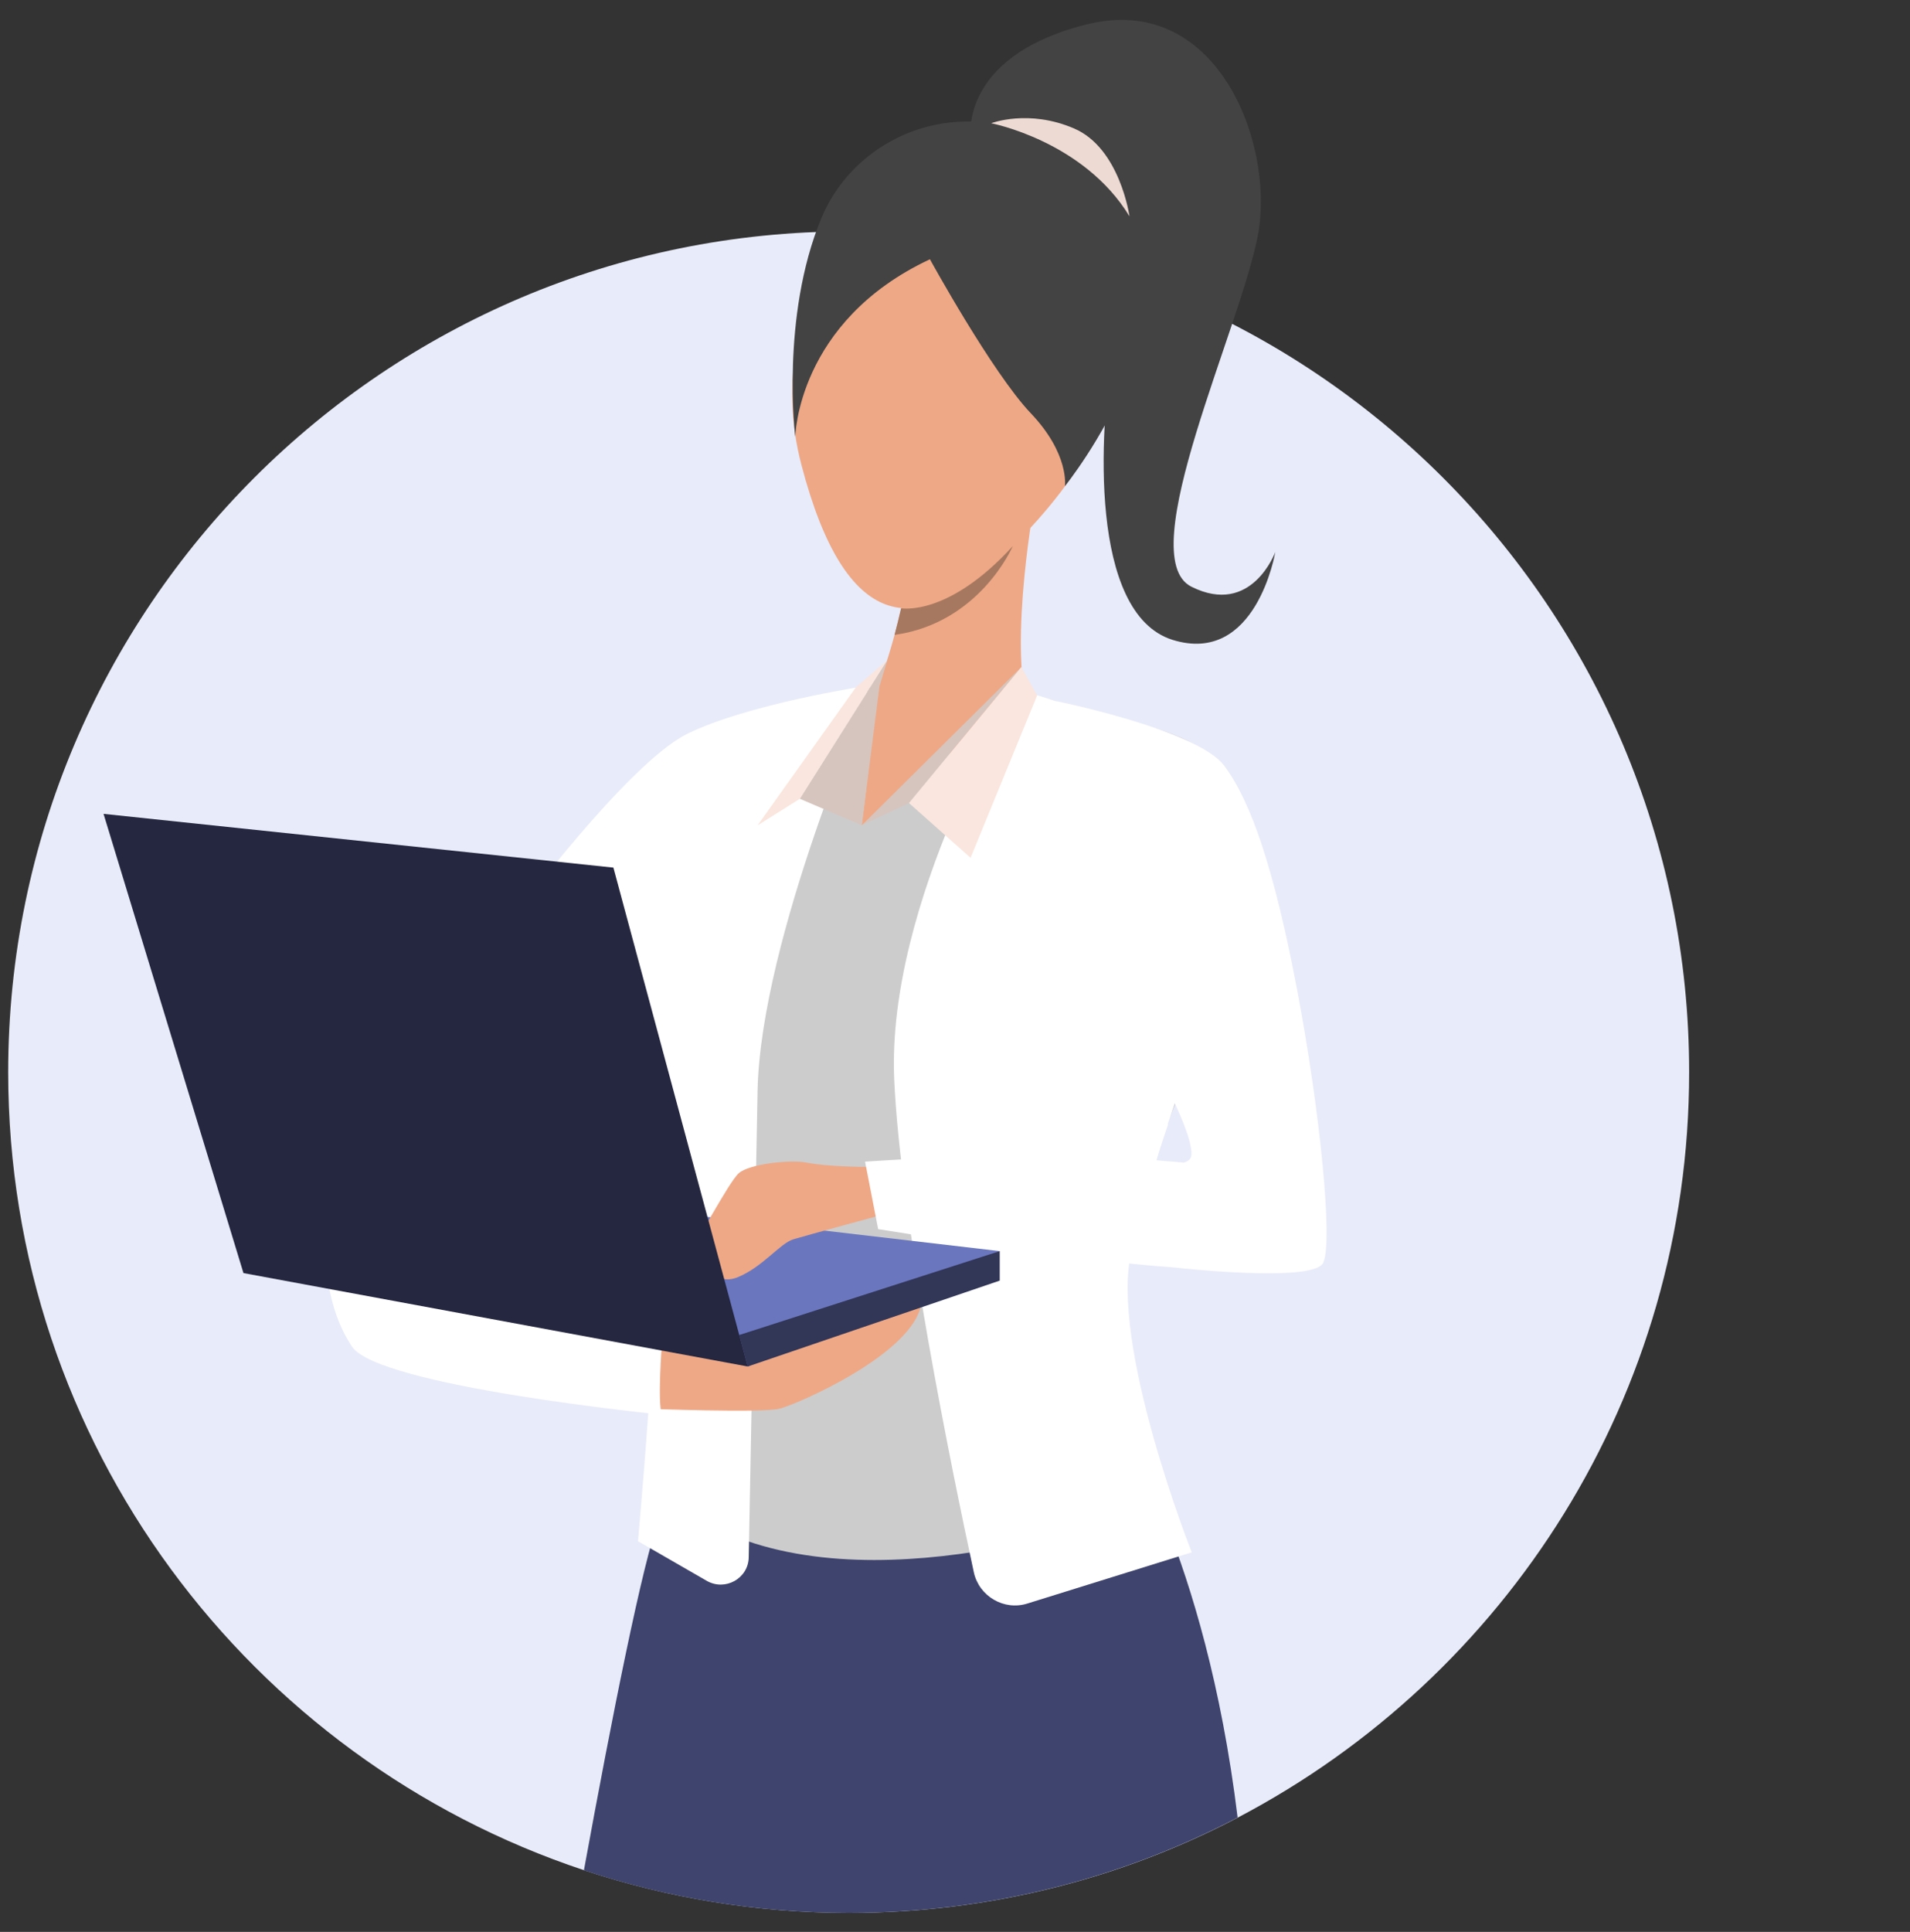
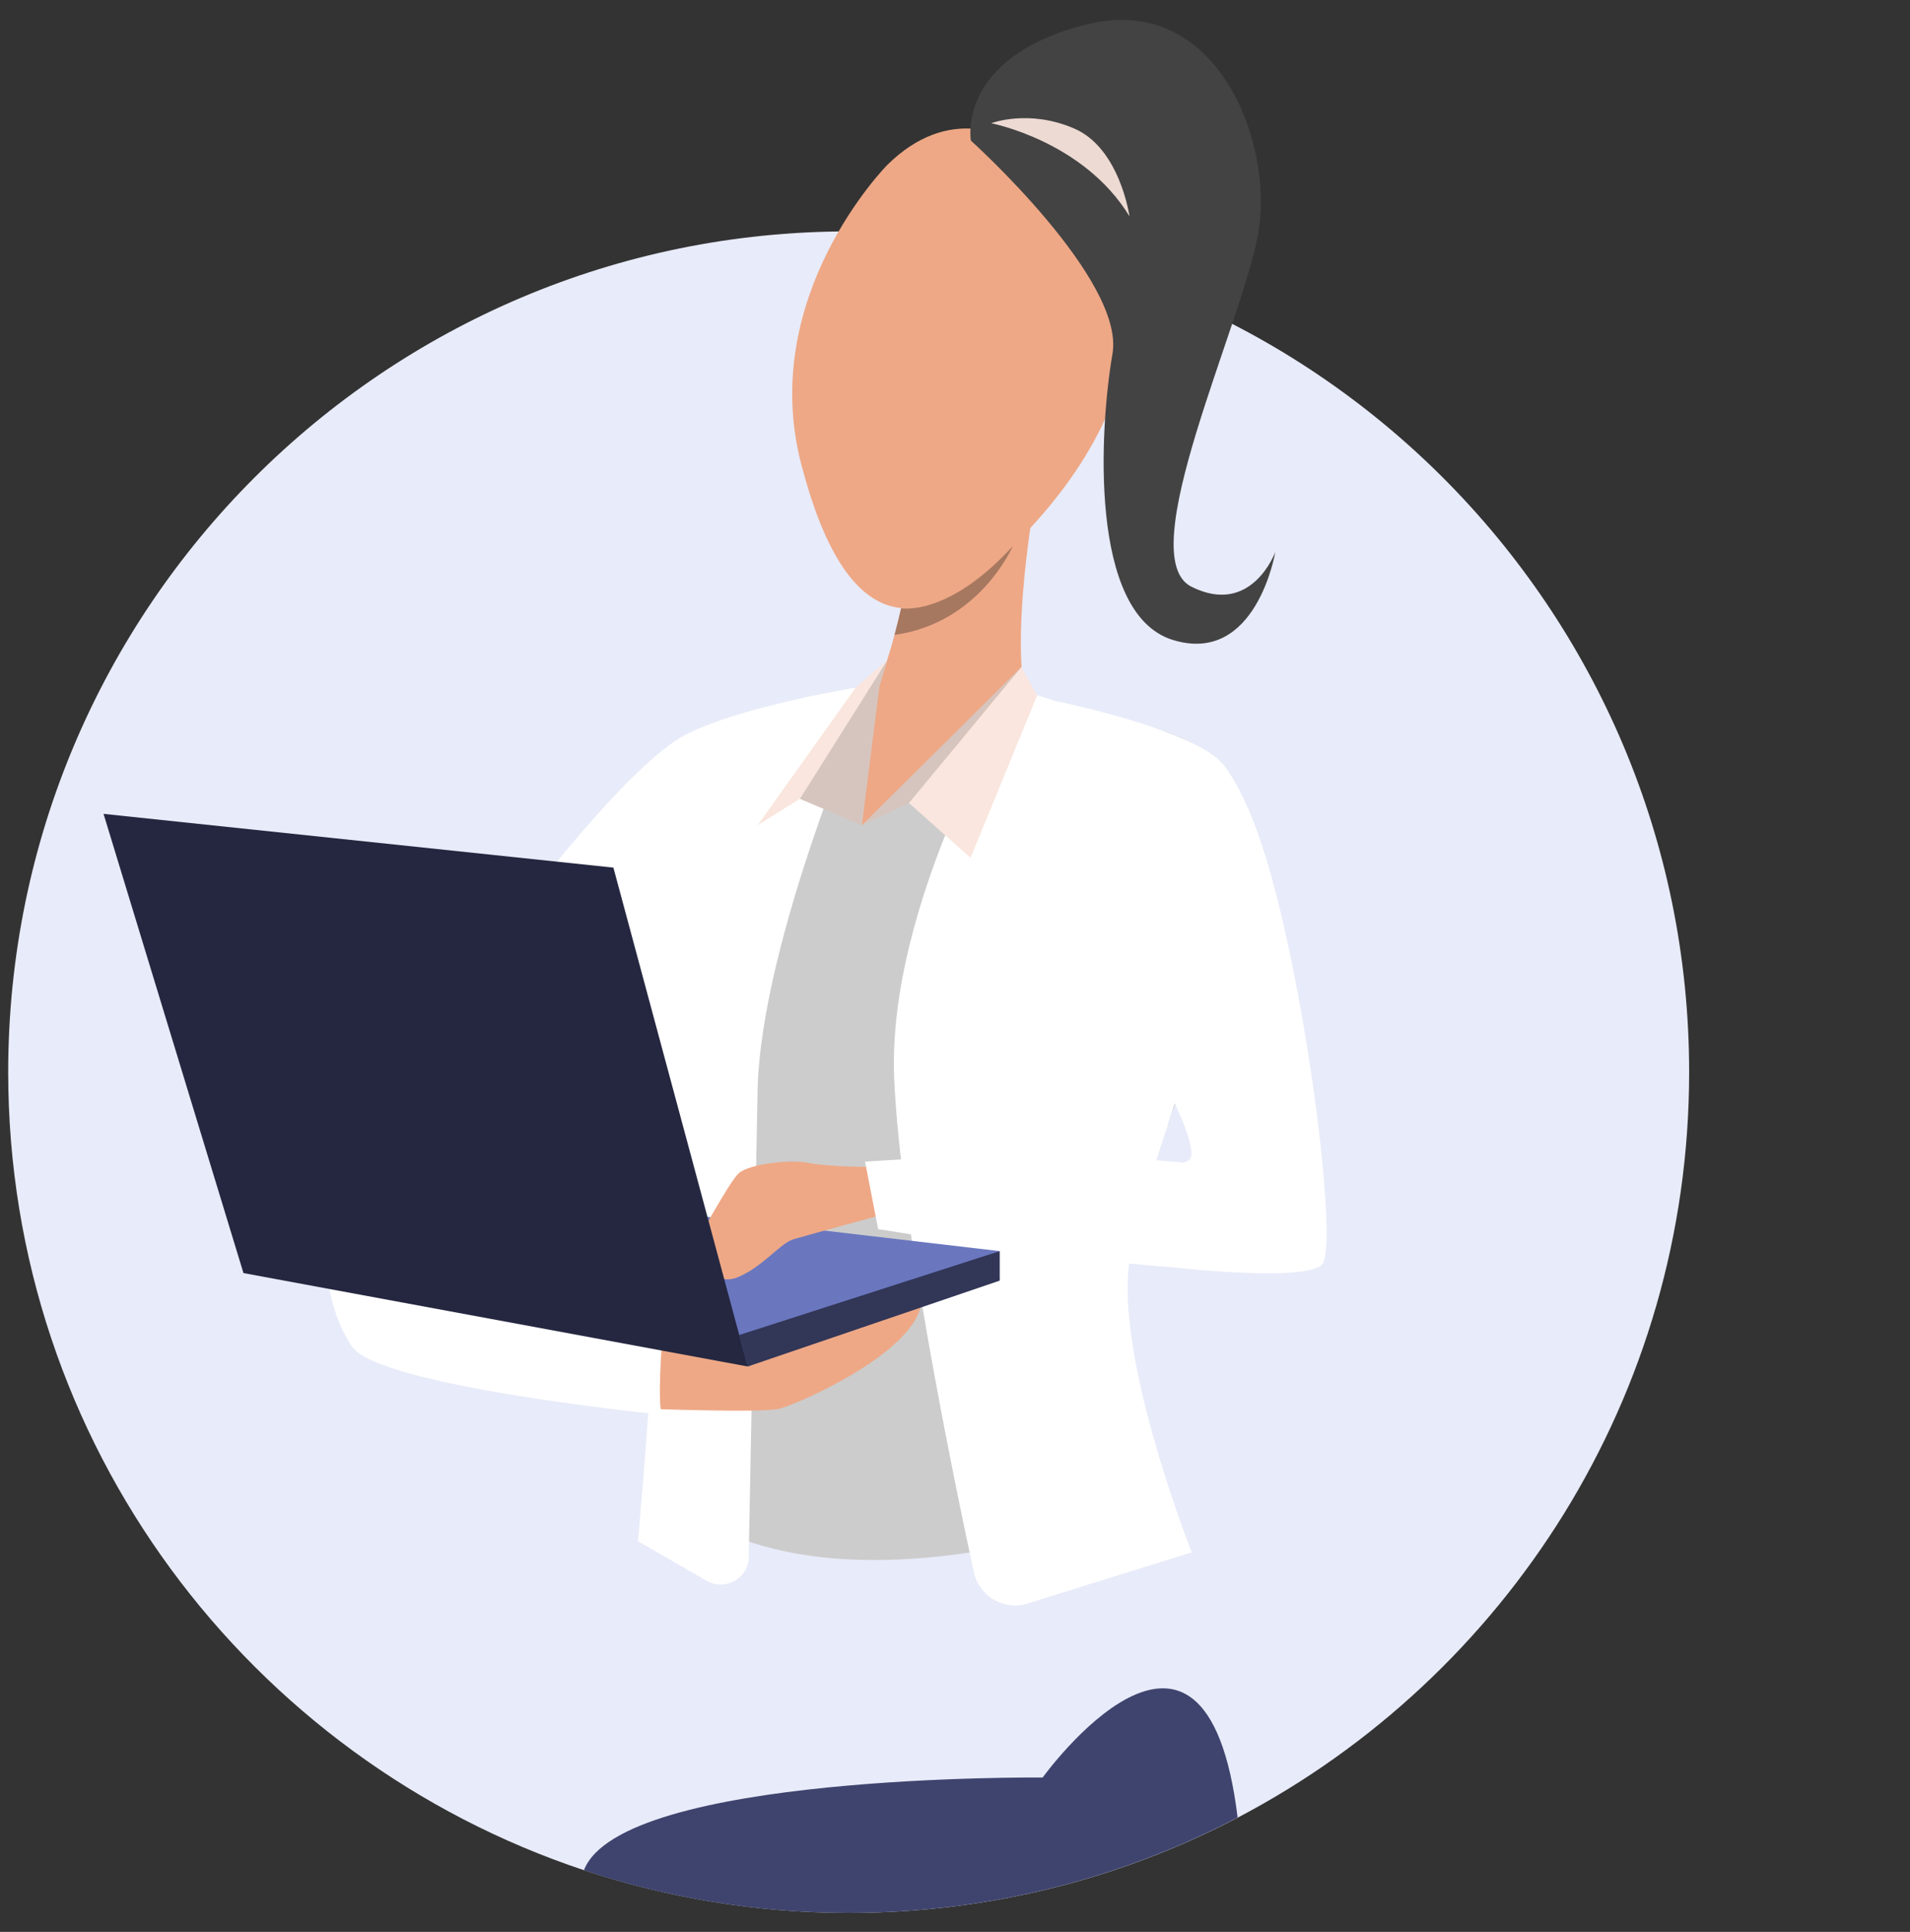
<svg xmlns="http://www.w3.org/2000/svg" version="1.1" id="Calque_1" x="0px" y="0px" viewBox="0 0 582.9 589.4" style="enable-background:new 0 0 582.9 589.4;" xml:space="preserve">
  <rect x="0" y="0" width="582.9" height="589.4" fill="#333333" stroke="none" />
  <style type="text/css">
	.st0{fill:#E8EBF9;}
	.st1{fill:#3F446E;}
	.st2{fill:#EEA886;}
	.st3{fill:#CCCCCC;}
	.st4{fill:#434343;}
	.st5{fill:#A77860;}
	.st6{fill:#CFBEB8;}
	.st7{fill:#EDDAD3;}
	.st8{fill:#D6C5BE;}
	.st9{fill:#FFFFFF;}
	.st10{fill:#6A77BF;}
	.st11{fill:#323657;}
	.st12{fill:#FAE6DE;}
	.st13{fill:#252740;}
</style>
  <g>
    <path class="st0" d="M515.5,327.1c0,98.8-55.9,184.5-137.7,227.4c-35.5,18.6-75.9,29.1-118.7,29.1c-28.2,0-55.4-4.6-80.8-13   C76.2,536.7,2.5,440.5,2.5,327.1C2.5,185.4,117.4,70.6,259,70.6S515.5,185.4,515.5,327.1z" />
    <g>
      <g>
        <g>
-           <path class="st1" d="M377.7,554.5c-35.5,18.6-75.9,29.1-118.7,29.1c-28.2,0-55.4-4.6-80.8-13c8.6-47,17.9-93.9,23-107.4      c11.3-29.6,140-28.3,140-28.3S367.8,473.6,377.7,554.5z" />
+           <path class="st1" d="M377.7,554.5c-35.5,18.6-75.9,29.1-118.7,29.1c-28.2,0-55.4-4.6-80.8-13c11.3-29.6,140-28.3,140-28.3S367.8,473.6,377.7,554.5z" />
        </g>
        <path class="st2" d="M270.8,50.3c0,0-39.8,40.1-26.2,91.6c13.5,51.6,35.3,51.9,59.3,29.7s38.1-45.5,41.3-71.5     C348.3,74.2,307.1,14.6,270.8,50.3z" />
        <path class="st2" d="M263,222.4c0,0,5.9-13.5,10-28.7c0.7-2.7,1.4-5.4,2-8.1c2-9.6,2.9-19,0.7-25.4c-6.3-18.7,39.8-5.8,39.8-5.8     s-8.9,49.6,0,66.3C324.4,237.3,263,222.4,263,222.4z" />
        <path class="st3" d="M379.9,246c-7.3-14.5-12.7-19.2-26.7-23.6c-7.9-2.5-42.9-11.6-42.9-11.6l-42.1-1.5c0,0-29,4.8-51.5,12.6     s-51.9,50.4-51.9,50.4s40.6,95.4,48.4,122.8c7.8,27.4,2.6,69.7,2.6,69.7c48.7,26.5,126.8-2.6,126.8-2.6     c-5.9-21.4-6.2-46.4-3.1-64.1c0.4-2.1,0.8-4.1,1.2-5.9c0.4-1.7,1-4.1,1.7-6.9c0-0.1,0.1-0.2,0.1-0.4c31,3.2,60,4.5,60.8-1.8     C406.7,355.1,389.9,265.9,379.9,246z M358.4,354.8c-1.2-0.2-3.9-0.2-6.7-0.5c3.4-9.6,7.3-18.1,7.3-18.1     C361.2,342.3,369.6,356.4,358.4,354.8z" />
-         <path class="st4" d="M283.8,79.1c0,0,19,34.6,30.8,47s10.4,22.2,10.4,22.2s46.1-56.8,13.2-91.1s-75.2-20.5-87.6,9.5     c-12.4,30-7.9,66.6-7.9,66.6S243.2,98.1,283.8,79.1z" />
        <path class="st4" d="M296.3,42.9c0,0-4.6-25.3,35.1-35.4s57.5,35.7,52.6,63.6s-38.8,98.7-20.4,107.9     c18.4,9.2,25.6-10.6,25.6-10.6s-5.8,34.8-31.4,26.8c-25.6-8.1-22.2-64.6-18.3-87.2C343.5,85.4,296.3,42.9,296.3,42.9z" />
        <path class="st5" d="M309.1,166.6c-0.2,0.4-10.2,23.5-36.1,27.1c0.7-2.7,1.4-5.4,2-8.1C275,185.5,289.2,188.4,309.1,166.6z" />
        <path class="st6" d="M358.4,336.5c0,0-1.9,4-7.1,19.7c-5.3-44.2-2.5-67.2-2.5-67.2C349.4,312.7,358.4,336.5,358.4,336.5z" />
        <path class="st7" d="M302.5,37.6c0,0,28.2,5.4,42.2,28.4c0,0-2.9-20.8-16.9-26.8C313.9,33.2,302.5,37.6,302.5,37.6z" />
        <path class="st6" d="M342.4,385.2c-0.7,2.7-1.3,5.2-1.7,6.9c-0.5,1.9-0.9,3.9-1.2,5.9c-17.5-9.5-30-16.9-30-16.9     C314.2,382.2,342.4,385.2,342.4,385.2z" />
        <path class="st2" d="M312.6,211.4L263,251.8l5.1-42.6C268.1,209.2,297.1,203,312.6,211.4z" />
        <polygon class="st8" points="277.4,245 263,251.8 311.7,203.5    " />
        <path class="st9" d="M345.3,381.7c-6.8,28.3,18.4,91.9,18.4,91.9l-50.1,15.6c-7.2,2.3-14.8-2.2-16.4-9.5     c-6.7-31.1-22.4-107.8-24.3-150.4c-2.4-54.4,37.2-118.6,37.2-118.6c70.4,12.1,51.1,118.6,51.1,118.6s-2.6,6.7-6,17.2l0,0     c-0.9,2.6-1.8,5.5-2.7,8.6C350.3,363,347.7,372.1,345.3,381.7z" />
        <path class="st9" d="M263.2,211.6l0.9-2.3c0,0-36,5.5-54.4,14.6c-18.3,9.1-53.4,56.4-53.4,56.4l45.9,60.6     c0,46.5-7.5,129.3-7.5,129.3l21,12.1c5.6,3.2,12.7-0.7,12.8-7.2c0.6-31.5,2-106.2,2.7-142.4c1-46.5,34.2-121.8,34.2-121.8     C264.6,211,263.9,211.3,263.2,211.6z" />
        <path class="st2" d="M197.8,429.8c0,0,34.6,1.3,40,0c5.4-1.3,41.3-16.9,43.4-32.3c2.2-15.4-83.4,13.8-83.4,13.8L197.8,429.8     L197.8,429.8z" />
        <polygon class="st10" points="305.1,381.7 164.8,365.3 228.2,416.9    " />
        <polygon class="st11" points="228.2,416.9 305.1,390.7 305.1,381.7 225.6,407.3    " />
        <g>
          <path class="st2" d="M264.3,356c0,0-11.6,0-18.1-1.3c-5-1-17.5,0.4-20.7,3.2c-3.2,2.8-13.3,22.5-15.2,23.7s1,4,4.3,2.6      c0,0,3.1,8.6,10.7,5.4c7.6-3.2,12.8-10.3,16.8-11.5s27.2-7.5,27.2-7.5S270.3,353.9,264.3,356z" />
        </g>
        <polygon class="st12" points="270.8,201.4 244.1,243.7 231.2,251.8 261.2,209.7    " />
        <polygon class="st8" points="244.1,243.7 263,251.8 268.4,209.4 270.8,201.4    " />
        <path class="st9" d="M202,410c0,0-1.4,17.9,0,21.6c0,0-86.6-8.6-94.6-20.8c-8.1-12.1-7.8-26.8-7.8-26.8L202,410z" />
        <polygon class="st13" points="228.2,416.9 187.2,264.7 31.6,248.3 74.3,388.4    " />
        <polygon class="st12" points="311.7,203.5 277.4,245 296.2,261.7 316.5,212.2    " />
        <path class="st9" d="M356.5,343l-1.2,3.5c-0.9,2.6-1.8,5.5-2.7,8.6c-6.6,2.1-64.1-2.1-64.1-2.1S336.7,341.7,356.5,343z" />
        <path class="st9" d="M353.2,354c-9.3-0.7-24.4-1.7-36.8-1.7c-19.3-0.1-52.4,2.1-52.4,2.1l4,20.6c0,0,58.5,9.5,90.5,11.7l0,0     c0,0,42.2,4.8,45.3-1.4c3.1-6.3-1-46.7-7.9-83.1s-13.9-57.4-22.3-68.6c-8.4-11.2-52.7-20-52.7-20l37.6,123c0,0,5.4,11,5.1,15.7     c-0.1,1.4-1.1,2.1-2.4,2.4c-0.9-0.1-3-0.3-5.9-0.5L353.2,354z" />
      </g>
    </g>
  </g>
</svg>